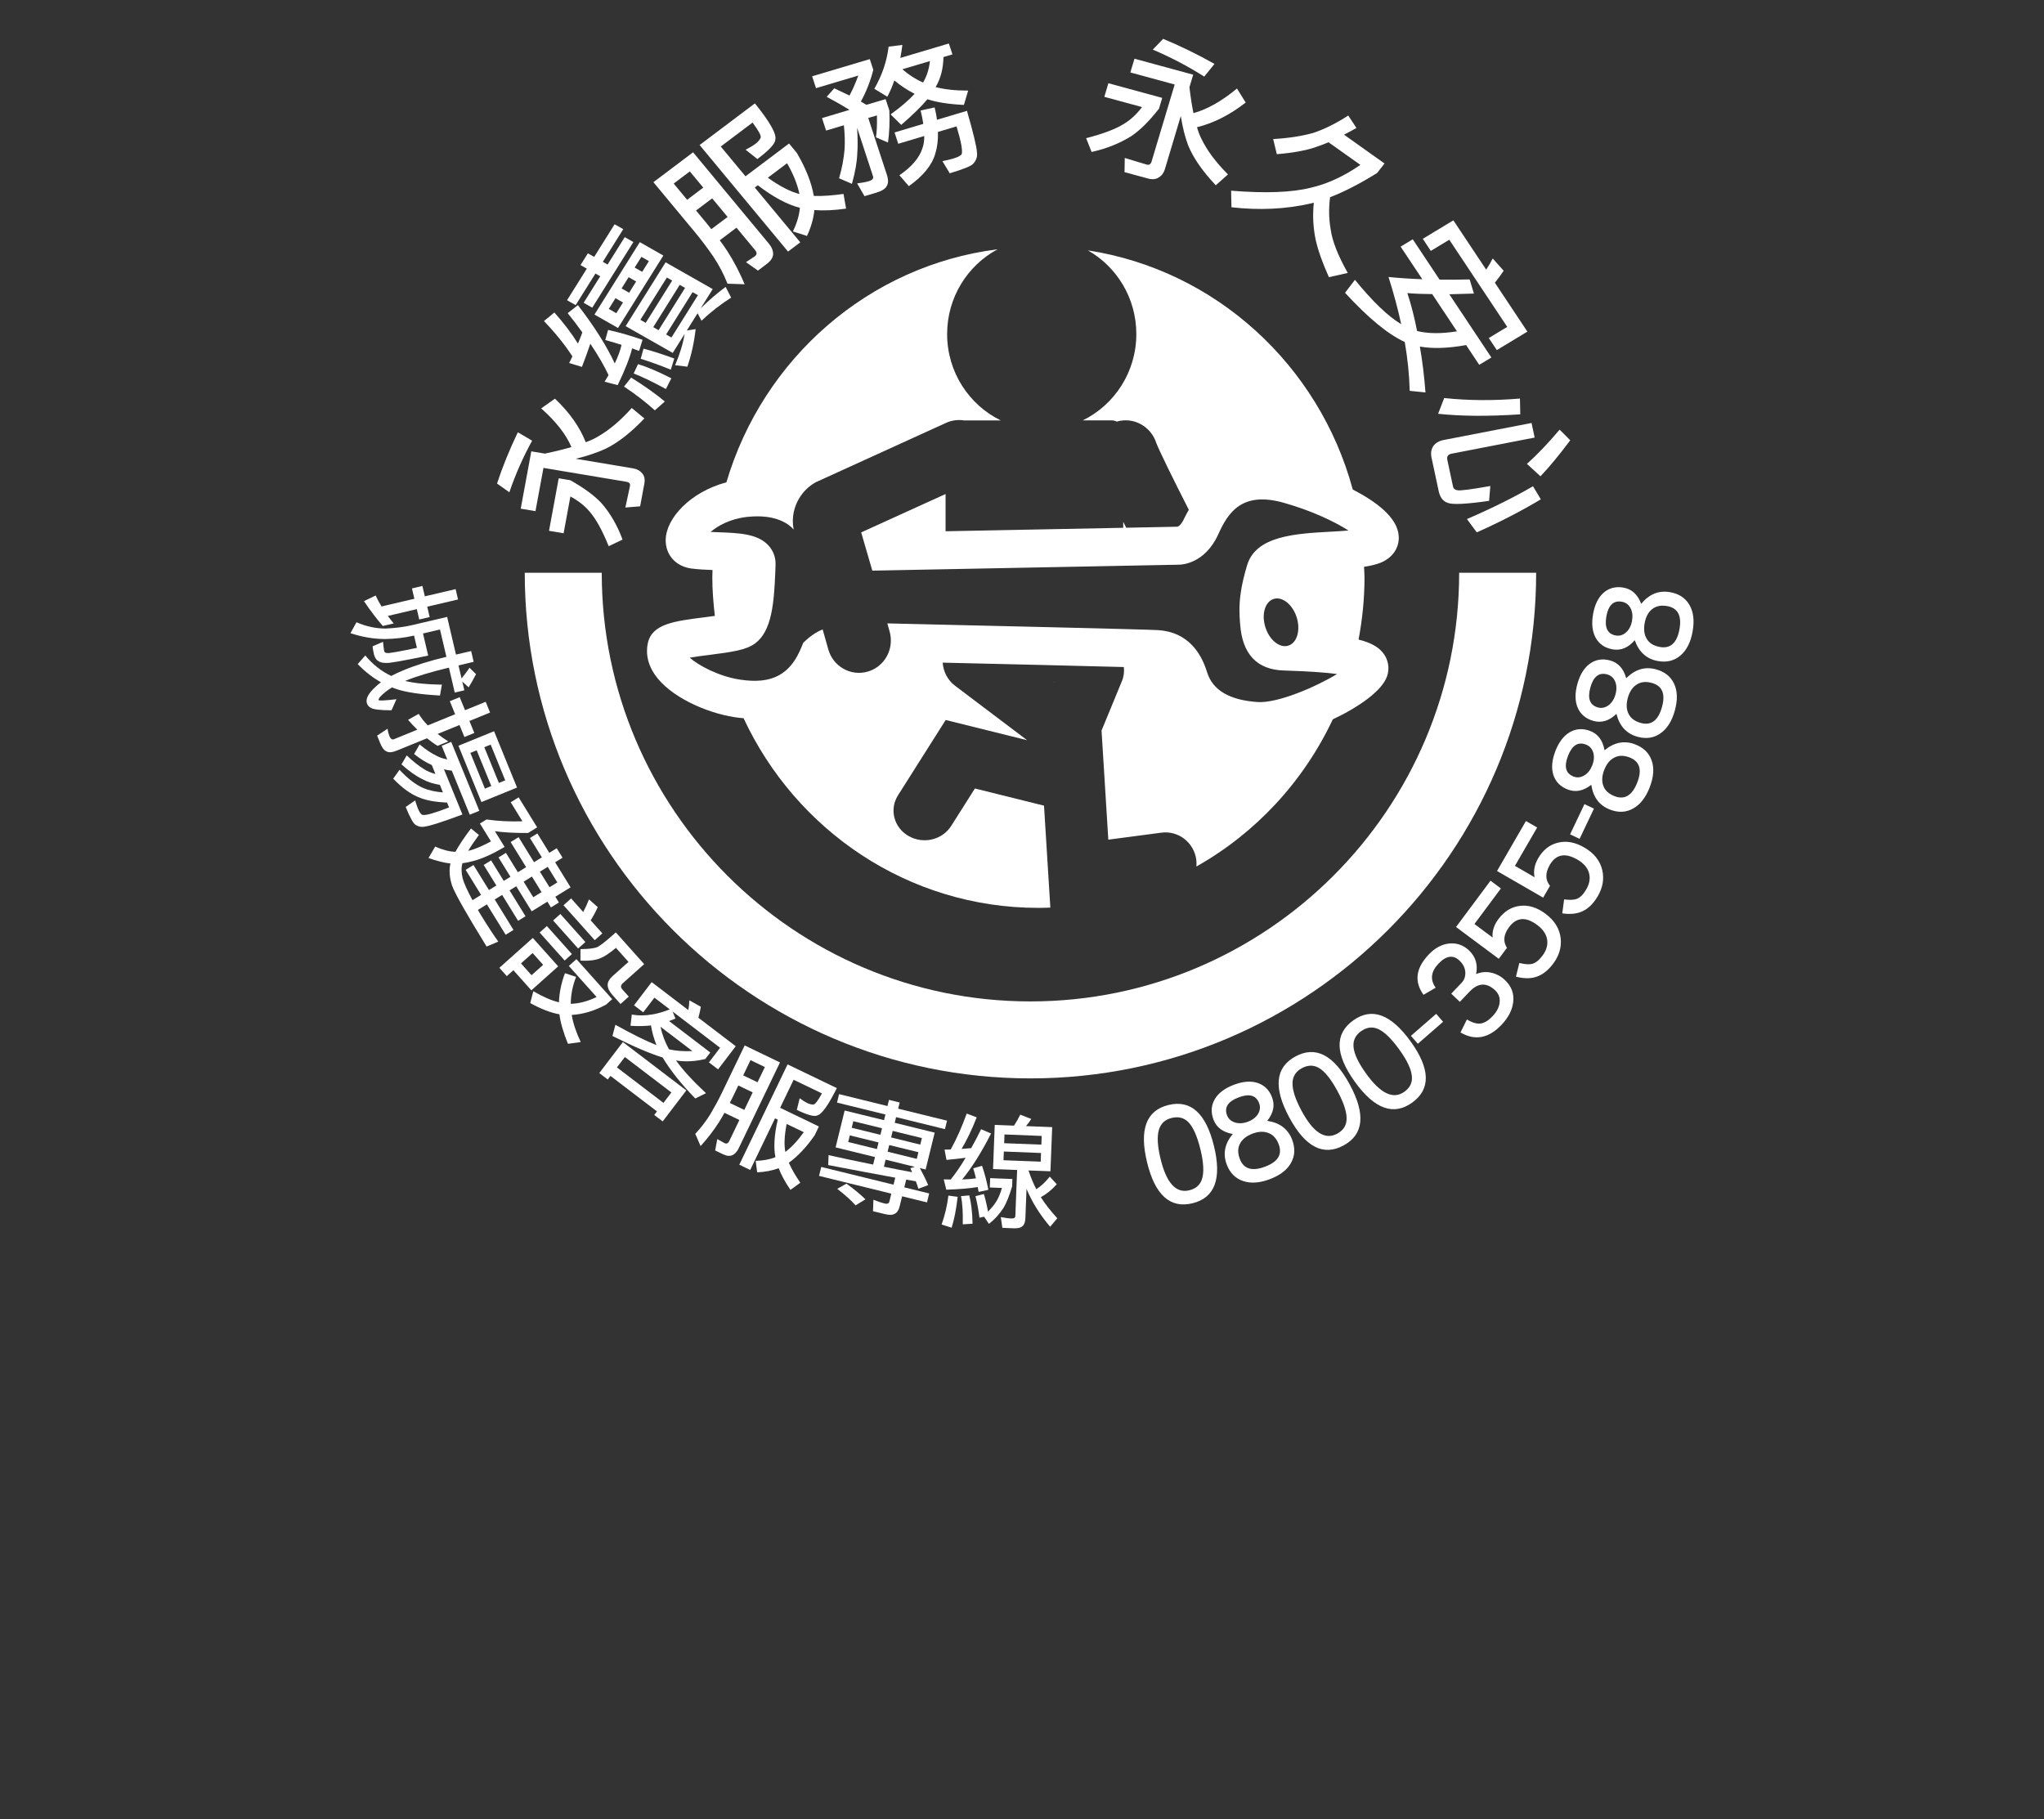
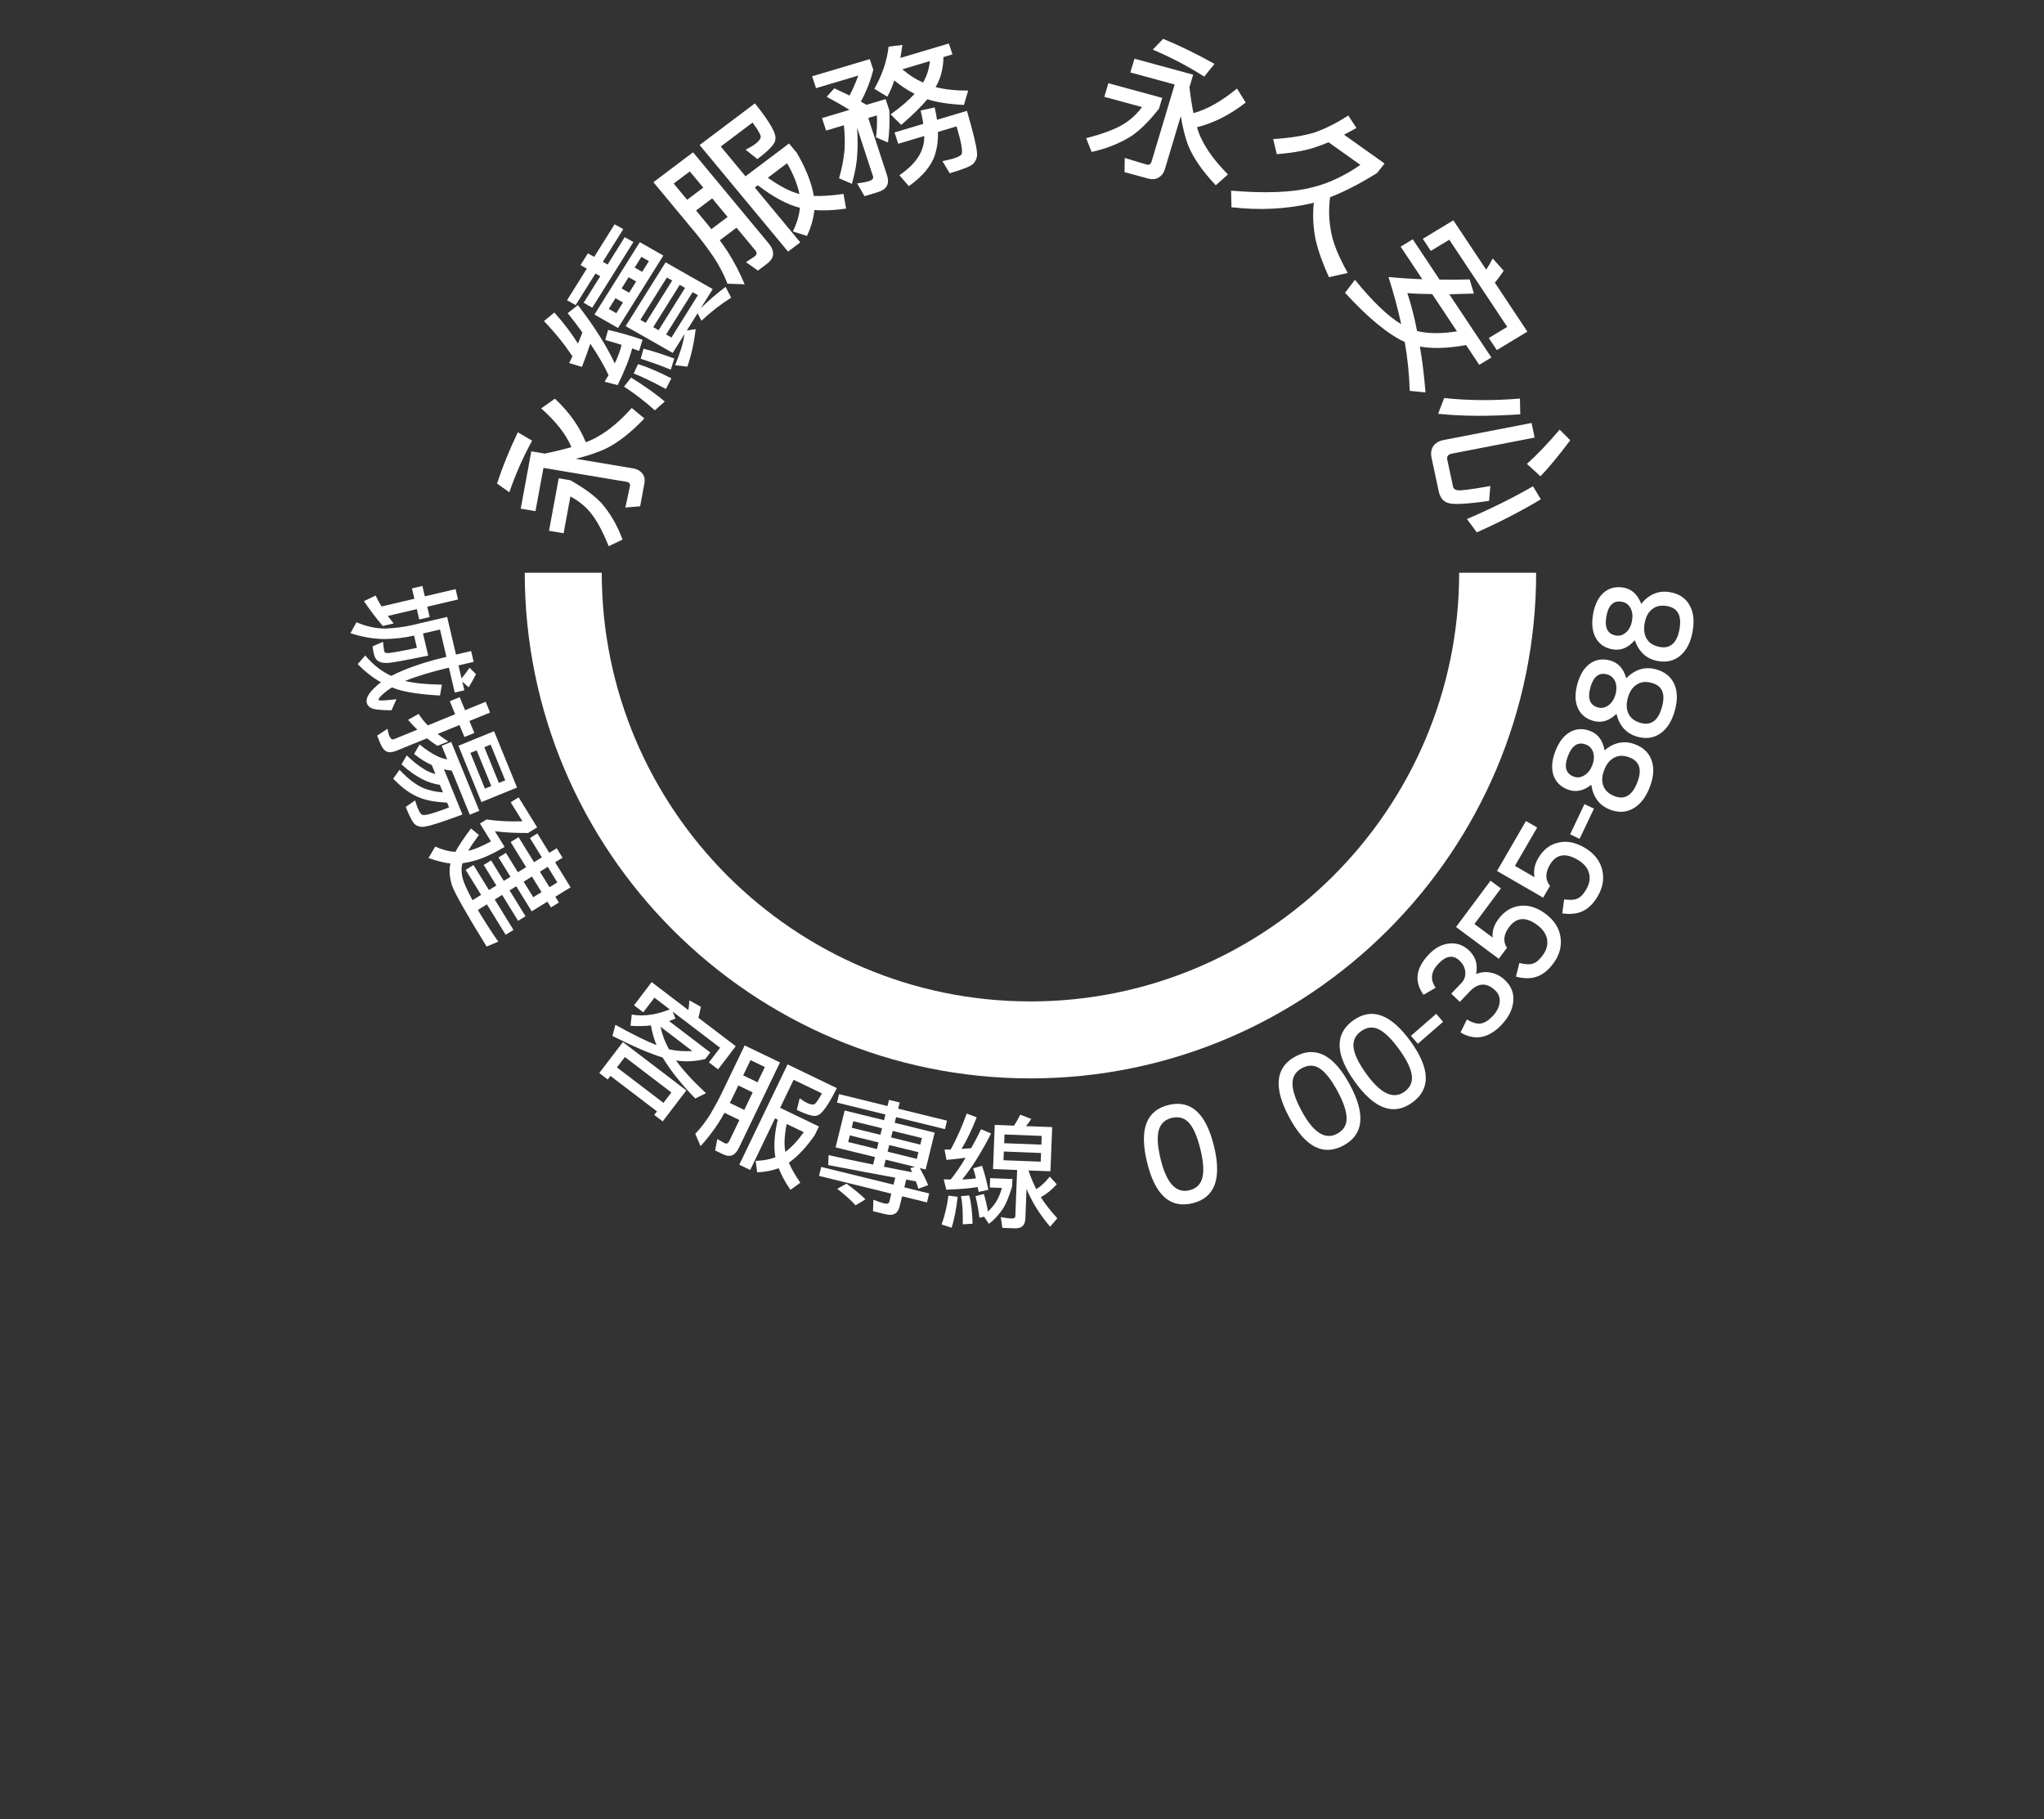
<svg xmlns="http://www.w3.org/2000/svg" version="1.1" id="圖層_1" x="0px" y="0px" width="200px" height="178px" viewBox="0 0 200 178" enable-background="new 0 0 200 178" xml:space="preserve">
  <rect x="0" y="0" width="200" height="178" fill="#333333" stroke="none" />
  <g>
    <path fill="#FFFFFF" d="M45.434,67.552l-0.938,0.219l-0.571-2.438c-1.769,0.422-3.197,0.854-4.287,1.3   c0.912,0.227,2.112,0.346,3.602,0.364l-0.189,1.063c-1.85-0.099-3.263-0.305-4.239-0.622c-0.161-0.056-0.312-0.109-0.452-0.172   c-0.233,0.14-0.44,0.278-0.614,0.422c-0.5,0.396-0.731,0.666-0.699,0.81c0.02,0.086,0.603,0.06,1.747-0.075l-0.486,1.083   c-1.084-0.002-1.757-0.081-2.017-0.234c-0.219-0.117-0.354-0.283-0.406-0.505c-0.099-0.422,0.182-0.936,0.84-1.537   c0.162-0.161,0.348-0.317,0.553-0.466c-0.807-0.45-1.565-1.042-2.279-1.779l0.742-0.842c0.74,0.887,1.588,1.553,2.544,2.001   c0.364-0.192,0.758-0.377,1.184-0.552c1.165-0.487,2.566-0.928,4.21-1.318l-0.628-2.676l-1.661,0.391l0.507,2.164   c-2.521,0.525-3.895,0.765-4.124,0.718c-0.333,0.002-0.58-0.055-0.74-0.175c-0.187-0.088-0.333-0.294-0.432-0.618   c-0.076-0.323-0.125-0.599-0.145-0.833l1.021-0.44c0.054,0.516,0.094,0.82,0.112,0.903c0.028,0.12,0.127,0.183,0.296,0.195   c0.143,0.039,1.113-0.13,2.91-0.508l-0.281-1.2c-0.895,0.209-1.856,0.323-2.886,0.339c-1.088-0.011-2.199-0.201-3.336-0.573   l0.588-1.069c0.945,0.408,1.89,0.613,2.833,0.616c0.958-0.042,1.823-0.154,2.6-0.333l3.439-0.807l0.864,3.687l1.483-0.347   l0.248,1.056l-1.483,0.353l0.297,1.271c0.242-0.289,0.501-0.636,0.783-1.042l0.633,0.623c-0.274,0.536-0.515,0.966-0.723,1.289   l-0.62-0.565L45.434,67.552z M41.33,57.34l0.238,1.015l3.013-0.707l0.236,1.014l-3.014,0.707l0.239,1.012l-1.021,0.24l-0.237-1.013   l-2.835,0.663c0.184,0.256,0.375,0.5,0.574,0.735l-1.069,0.25c-0.584-0.675-1.199-1.485-1.844-2.428l1.145-0.553   c0.168,0.367,0.362,0.723,0.576,1.071l3.216-0.753l-0.239-1.012L41.33,57.34z" />
    <path fill="#FFFFFF" d="M44.981,68.221l0.522,1.276l2.021-0.823l0.428,1.053l-2.019,0.825l0.481,1.175l-0.971,0.396l-0.48-1.176   L42.82,71.82c0.32,0.252,0.671,0.497,1.048,0.735l-1.06,0.432c-0.367-0.231-0.709-0.479-1.026-0.742l-2.989,1.219   c-0.407,0.167-0.725,0.19-0.957,0.075c-0.241-0.091-0.45-0.362-0.634-0.813l-0.301-0.74l1.015-0.674   c0.049,0.294,0.109,0.528,0.177,0.7c0.121,0.29,0.27,0.398,0.45,0.326l2.291-0.935c-0.317-0.308-0.62-0.628-0.907-0.965l1.04-0.58   c0.237,0.391,0.535,0.766,0.894,1.125l2.672-1.091l-0.52-1.276L44.981,68.221z M44.15,72.597l2.752,6.746l-0.935,0.382   l-1.761-4.313c-0.265-0.023-0.519-0.068-0.766-0.133l1.808,4.425c-1.921,0.714-3.122,1.104-3.604,1.169   c-0.358,0.086-0.688,0.035-0.985-0.161c-0.209-0.104-0.53-0.688-0.964-1.747l0.924-0.639c0.113,0.361,0.199,0.62,0.262,0.768   c0.157,0.39,0.312,0.604,0.461,0.649c0.299,0.07,1.166-0.174,2.597-0.731l-0.192-0.472c-1.134-0.053-2.025-0.212-2.669-0.479   c-0.849-0.314-1.717-0.938-2.604-1.865l0.62-0.867c0.802,0.867,1.587,1.467,2.353,1.798c0.519,0.216,1.149,0.354,1.894,0.416   l-0.302-0.739c-0.596-0.087-1.159-0.269-1.68-0.542c-0.669-0.328-1.362-0.817-2.074-1.466l0.512-0.876   c0.605,0.582,1.186,1.039,1.746,1.378c0.294,0.183,0.649,0.331,1.063,0.443l-0.356-0.876c-0.581-0.26-1.159-0.622-1.732-1.082   l0.538-0.938c0.577,0.487,1.143,0.865,1.7,1.135c0.28,0.146,0.615,0.259,1.005,0.335l-0.543-1.335L44.15,72.597z M48.344,71.555   l2.247,5.512l-3.484,1.421l-2.249-5.511L48.344,71.555z M47.45,77.173l0.622-0.255l-1.429-3.493l-0.618,0.252L47.45,77.173z    M47.389,73.119l1.425,3.496l0.622-0.253l-1.426-3.498L47.389,73.119z" />
    <path fill="#FFFFFF" d="M52.581,81.558l1.167,1.895l0.727-0.448l0.57,0.927l-0.726,0.448l1.511,2.451l-1.492,0.919l0.348,0.568   l-0.776,0.479l-0.349-0.565l-1.536,0.946l-1.512-2.451L49.86,87.13l1.562,2.531l-0.726,0.447l-1.563-2.534l-0.726,0.445L50.243,91   l-0.766,0.471l-1.835-2.974l-0.882,0.544c0.088,0.143,0.175,0.289,0.256,0.438c0.746,1.209,1.327,2.097,1.742,2.662l-1.146,0.484   c-1.965-3.188-3.094-5.179-3.383-5.975c-0.23-0.729-0.293-1.389-0.188-1.975c0.011-0.063,0.021-0.122,0.035-0.177   c-0.615-0.067-1.331-0.247-2.148-0.537l0.656-1.117c0.701,0.315,1.36,0.487,1.978,0.513c0.338-0.624,0.846-1.388,1.523-2.286   l0.776,0.633c-0.44,0.599-0.79,1.117-1.047,1.552c0.061-0.01,0.121-0.022,0.178-0.039c0.533-0.141,1.216-0.433,2.048-0.88   l-1.08-1.75l0.644-0.396c1.138,0.161,2.31,0.219,3.516,0.177l-1.149-1.862l0.777-0.481l1.811,2.938l-0.892,0.55   c-1.315,0.005-2.395-0.055-3.243-0.175l0.952,1.542c-1.179,0.69-2.188,1.144-3.023,1.364c-0.391,0.11-0.758,0.186-1.104,0.227   c-0.121,0.428-0.114,0.915,0.018,1.472c0.128,0.47,0.449,1.185,0.966,2.146l0.84-0.518l-1.51-2.45l0.767-0.474l1.513,2.45   l0.725-0.445l-1.239-2.011l0.726-0.447l1.237,2.007l0.655-0.4l-1.168-1.896l0.726-0.448l1.169,1.896l0.806-0.497L49.965,82.4   l0.777-0.478l1.512,2.449l0.767-0.472l-1.169-1.894L52.581,81.558z M52.048,85.778l-0.81,0.5l0.94,1.522l0.81-0.5L52.048,85.778z    M53.594,84.827l-0.768,0.472l0.941,1.522l0.767-0.471L53.594,84.827z" />
-     <path fill="#FFFFFF" d="M54.617,94.563l-2.625,2.347l-1.758-1.97l-0.644,0.579l-0.727-0.813l3.271-2.922L54.617,94.563z    M50.979,94.276l1.031,1.153l1.136-1.013l-1.032-1.154L50.979,94.276z M56.404,93.859l3.498,3.915l-0.6,0.535   c-1.125,0.607-2.246,0.943-3.36,1.008c0.127,0.795,0.422,1.678,0.88,2.652l-1.25,0.175c-0.456-1.12-0.733-2.082-0.834-2.889   c-0.849-0.148-1.8-0.514-2.856-1.1l0.303-1.161c0.918,0.541,1.753,0.906,2.504,1.088c0.04-0.966,0.237-1.917,0.592-2.85l1.087,0.36   c-0.345,0.891-0.519,1.774-0.519,2.638h0.018c0.822-0.03,1.656-0.252,2.508-0.667l-2.717-3.041L56.404,93.859z M53.511,90.62   l2.448,2.741l-0.708,0.633l-2.45-2.741L53.511,90.62z M54.829,89.438l2.45,2.746l-0.71,0.633l-2.449-2.742L54.829,89.438z    M58.488,88.768c-0.179,0.409-0.408,0.838-0.688,1.297l1.138,1.271l-0.746,0.667l-3.055-3.419l0.745-0.667l1.184,1.328   c0.22-0.414,0.408-0.826,0.564-1.234L58.488,88.768z M63.031,94.346l-2.088,1.867c-0.219,0.196-0.235,0.398-0.047,0.608   l0.629,0.704l-0.808,0.723l-0.791-0.884c-0.307-0.343-0.462-0.663-0.467-0.963c-0.013-0.295,0.158-0.597,0.51-0.911l1.528-1.363   l-1.226-1.372c-0.628,0.519-1.114,0.844-1.461,0.982c-0.45,0.216-1.121,0.307-2.013,0.27v-1.133c0.752,0,1.29-0.062,1.619-0.182   c0.29-0.127,0.902-0.609,1.841-1.451L63.031,94.346z" />
    <path fill="#FFFFFF" d="M67.156,106.704l-2.313,3.031l-0.827-0.63l0.265-0.35l-4.549-3.472l-0.267,0.35l-0.827-0.63l2.311-3.032   L67.156,106.704z M68.575,98.518c-0.055,0.337-0.135,0.693-0.24,1.074l3.657,2.786l-1.729,2.266l-0.895-0.682l1.092-1.433   l-4.646-3.542l0.281,0.686c-0.225,0.096-0.435,0.176-0.628,0.244l4.033,3.073l-0.488,0.639c-0.997,0.242-1.951,0.291-2.864,0.145   c0.65,0.915,1.626,1.982,2.931,3.201l-1.05,0.519c-1.369-1.411-2.432-2.75-3.194-4.014c-1.194-0.361-2.832-1.062-4.908-2.104   l0.288-1.096c1.652,0.922,2.993,1.586,4.021,1.992c-0.256-0.636-0.436-1.276-0.539-1.927c-0.603,0.072-1.271,0.083-2.003,0.034   l0.125-1.1c0.609,0.116,1.276,0.114,1.999-0.009c0.518-0.083,1.092-0.249,1.718-0.496l-1.502-1.146l-1.094,1.433l-0.903-0.688   l1.728-2.267l3.588,2.735c0.058-0.313,0.089-0.628,0.101-0.951L68.575,98.518z M60.365,104.451l4.552,3.472l0.775-1.019   l-4.55-3.468L60.365,104.451z M64.631,100.475c0.148,0.737,0.425,1.472,0.827,2.205c0.673,0.157,1.436,0.214,2.292,0.173   L64.631,100.475z" />
    <path fill="#FFFFFF" d="M73.379,102.551l2.942,1.413l-4.042,8.399c-0.163,0.339-0.368,0.563-0.619,0.678   c-0.253,0.111-0.56,0.081-0.924-0.094l-0.763-0.368l0.214-1.114l0.709,0.396c0.197,0.094,0.35,0.028,0.458-0.198l0.994-2.063   l-1.462-0.706c-0.166,0.311-0.344,0.614-0.536,0.919c-0.53,0.826-1.131,1.604-1.798,2.339l-0.522-1.198   c0.545-0.575,1.037-1.219,1.476-1.925c0.439-0.744,0.818-1.442,1.13-2.094l2.229-4.633L73.379,102.551z M71.408,107.928   l1.419,0.684l0.821-1.715l-1.405-0.677l-0.581,1.208C71.578,107.603,71.494,107.772,71.408,107.928 M80.424,106.996l-2.77-1.334   l-1.321,2.743l3.795,1.828l-0.412,0.856c-0.8,1.156-1.643,2.053-2.531,2.691c0.259,0.593,0.636,1.247,1.124,1.958l-0.966,0.697   c-0.516-0.753-0.899-1.457-1.154-2.122c-0.625,0.24-1.327,0.373-2.103,0.406l-0.144-1.123c0.731-0.018,1.377-0.137,1.93-0.356   c-0.19-0.964-0.113-2.19,0.226-3.675l-0.263-0.127l-2.429,5.05l-1.068-0.516l4.725-9.814l4.82,2.321   c-0.849,1.7-1.493,2.594-1.937,2.68c-0.287,0.131-0.945-0.053-1.979-0.547l0.28-1.139c0.284,0.208,0.528,0.362,0.73,0.461   c0.247,0.118,0.462,0.167,0.642,0.146C79.777,108.05,80.047,107.688,80.424,106.996 M72.719,105.232l1.403,0.675l0.719-1.49   l-1.405-0.677L72.719,105.232z M76.971,109.985c-0.223,1.146-0.263,2.061-0.125,2.74l0.022-0.018   c0.608-0.467,1.202-1.103,1.78-1.917L76.971,109.985z" />
    <path fill="#FFFFFF" d="M82.102,107.068l4.737,1.165l0.147-0.604l1.047,0.258l-0.151,0.602l4.782,1.175l-0.202,0.828l-4.781-1.174   l-0.137,0.554l3.913,0.963l-0.887,3.61l-0.563-0.141c0.349,0.646,0.62,1.201,0.811,1.667l-0.958,0.354   c-0.068-0.235-0.149-0.474-0.245-0.725c-0.32-0.054-0.633-0.108-0.944-0.168l-0.187,0.757l2.433,0.597l-0.213,0.875l-2.435-0.596   l-0.237,0.968c-0.093,0.386-0.255,0.633-0.479,0.737c-0.207,0.133-0.534,0.146-0.981,0.034l-1.151-0.281l0.039-1.12   c0.429,0.172,0.791,0.291,1.081,0.364c0.274,0.067,0.434,0.008,0.481-0.182l0.19-0.781l-7.071-1.737l0.214-0.876l7.074,1.735   l0.169-0.683c-1.979-0.362-4.167-0.773-6.561-1.236l0.037-0.97c1.48,0.329,2.935,0.638,4.36,0.923l0.181-0.735l-3.854-0.948   l0.886-3.606l3.853,0.944l0.138-0.555l-4.737-1.164L82.102,107.068z M82.828,115.827c0.747,0.542,1.364,1.055,1.854,1.534   l-0.968,0.592c-0.394-0.456-0.994-0.998-1.793-1.62L82.828,115.827z M85.803,112.444l0.159-0.651l-2.808-0.689l-0.16,0.648   L85.803,112.444z M83.338,110.358l2.808,0.69l0.157-0.642l-2.809-0.689L83.338,110.358z M86.656,113.481l-0.168,0.688   c0.933,0.192,1.852,0.374,2.758,0.539c-0.057-0.141-0.112-0.271-0.166-0.394l0.433-0.131L86.656,113.481z M89.705,113.403   l0.159-0.654l-2.854-0.698l-0.16,0.648L89.705,113.403z M87.348,110.665l-0.156,0.639l2.854,0.703l0.159-0.641L87.348,110.665z" />
    <path fill="#FFFFFF" d="M92.8,116.997l0.904,0.12c-0.137,1.206-0.332,2.216-0.59,3.022l-0.98-0.316   C92.45,118.942,92.673,118,92.8,116.997 M94.59,108.97l0.978,0.368c-0.457,1.169-0.949,2.198-1.477,3.088   c0.324-0.018,0.637-0.044,0.937-0.073c0.32-0.564,0.644-1.182,0.968-1.852l0.977,0.417c-0.937,1.847-1.878,3.347-2.827,4.498   c0.526-0.014,0.974-0.049,1.35-0.107c-0.085-0.343-0.173-0.674-0.267-0.986l0.858-0.245c0.24,0.683,0.447,1.466,0.623,2.352   l-0.952,0.206c-0.029-0.161-0.057-0.32-0.092-0.476c-0.771,0.129-1.796,0.218-3.074,0.257l-0.251-1.01   c0.243,0.01,0.47,0.015,0.68,0.015c0.481-0.591,0.97-1.303,1.462-2.127c-0.568,0.075-1.191,0.145-1.871,0.208l-0.193-1.008   c0.208,0,0.412-0.003,0.606-0.011C93.606,111.432,94.126,110.262,94.59,108.97 M94.838,116.979   c0.187,0.689,0.298,1.612,0.325,2.769l-0.959,0.06c0.021-1.188-0.033-2.106-0.172-2.76L94.838,116.979z M96.269,116.841   c0.157,0.516,0.292,1.091,0.403,1.722c0.381-0.376,0.664-0.729,0.854-1.063c0.199-0.336,0.367-0.751,0.509-1.251l-1.185-0.047   l0.035-0.914l2.176,0.086l-0.027,0.72c-0.269,0.908-0.547,1.599-0.83,2.078c-0.405,0.633-0.886,1.164-1.443,1.588l-0.469-0.7   l-0.453,0.104c-0.093-0.737-0.223-1.44-0.39-2.112L96.269,116.841z M99.83,109.077l1.074,0.419   c-0.156,0.256-0.327,0.489-0.514,0.701l2.564,0.099l-0.171,4.32l-2.149-0.08c0.217,0.647,0.471,1.26,0.764,1.833   c0.453-0.283,0.894-0.695,1.318-1.229l0.685,0.745c-0.48,0.543-1,0.963-1.561,1.268c0.402,0.633,0.941,1.323,1.614,2.063   l-0.699,0.828c-0.794-0.935-1.428-1.876-1.899-2.817c-0.15-0.285-0.288-0.581-0.413-0.896l-0.111,2.862   c-0.016,0.38-0.106,0.641-0.273,0.781c-0.16,0.164-0.441,0.237-0.844,0.222l-1.137-0.045l-0.152-1.052   c0.416,0.078,0.762,0.128,1.035,0.135c0.25,0.011,0.378-0.063,0.386-0.227l0.176-4.518l-2.358-0.092l0.168-4.32l1.886,0.073   C99.44,109.817,99.644,109.46,99.83,109.077 M101.83,113.676l0.032-0.848l-3.639-0.145l-0.033,0.853L101.83,113.676z    M98.256,111.869l3.639,0.141l0.033-0.852l-3.641-0.145L98.256,111.869z" />
    <path fill="#FFFFFF" d="M118.784,112.15c0.781,3.198,0.082,5.063-2.101,5.597c-2.183,0.531-3.664-0.8-4.443-3.996   c-0.785-3.216-0.087-5.089,2.095-5.622C116.516,107.597,118,108.939,118.784,112.15 M117.46,112.476   c-0.324-1.325-0.729-2.224-1.211-2.695c-0.427-0.412-0.96-0.539-1.604-0.383c-0.646,0.158-1.061,0.542-1.245,1.148   c-0.201,0.656-0.146,1.614,0.164,2.88c0.574,2.353,1.509,3.368,2.809,3.05c0.629-0.153,1.037-0.505,1.225-1.06   C117.824,114.763,117.779,113.781,117.46,112.476" />
-     <path fill="#FFFFFF" d="M126.429,111.52c0.313,0.823,0.283,1.573-0.095,2.253c-0.372,0.69-1.061,1.224-2.065,1.609   c-1.004,0.384-1.883,0.445-2.637,0.188c-0.748-0.249-1.283-0.788-1.596-1.608c-0.399-1.045-0.203-2.043,0.584-2.994   c-0.962-0.168-1.591-0.637-1.882-1.4c-0.278-0.732-0.232-1.406,0.137-2.029c0.354-0.588,0.971-1.049,1.844-1.382   c0.873-0.334,1.639-0.399,2.294-0.198c0.692,0.217,1.177,0.692,1.455,1.425c0.295,0.763,0.137,1.529-0.469,2.297   C125.221,109.864,126.03,110.475,126.429,111.52 M123.2,107.949c-0.295-0.773-0.965-0.959-2.011-0.561   c-1.044,0.399-1.419,0.985-1.124,1.759c0.133,0.344,0.395,0.575,0.788,0.7c0.391,0.114,0.809,0.086,1.258-0.083   c0.456-0.174,0.788-0.436,0.995-0.776C123.303,108.649,123.335,108.303,123.2,107.949 M125.114,111.965   c-0.218-0.565-0.555-0.933-1.01-1.096c-0.452-0.178-0.974-0.154-1.571,0.072c-0.587,0.227-0.991,0.556-1.209,0.987   c-0.222,0.424-0.224,0.92-0.009,1.487c0.377,0.986,1.211,1.234,2.5,0.739C125.056,113.684,125.49,112.952,125.114,111.965" />
    <path fill="#FFFFFF" d="M132.083,106.151c1.558,2.896,1.348,4.879-0.63,5.944c-1.979,1.063-3.745,0.146-5.303-2.754   c-1.567-2.913-1.362-4.903,0.616-5.966C128.744,102.313,130.516,103.237,132.083,106.151 M130.883,106.795   c-0.646-1.2-1.264-1.969-1.85-2.303c-0.513-0.29-1.062-0.28-1.646,0.034c-0.585,0.315-0.892,0.79-0.917,1.423   c-0.028,0.685,0.265,1.599,0.882,2.747c1.144,2.131,2.306,2.881,3.484,2.245c0.567-0.305,0.876-0.75,0.92-1.334   C131.81,108.921,131.522,107.982,130.883,106.795" />
    <path fill="#FFFFFF" d="M138.035,101.922c1.92,2.673,1.967,4.662,0.143,5.975c-1.823,1.311-3.695,0.629-5.615-2.045   c-1.929-2.687-1.982-4.683-0.159-5.995C134.227,98.548,136.104,99.237,138.035,101.922 M136.926,102.717   c-0.795-1.104-1.505-1.787-2.13-2.044c-0.547-0.222-1.092-0.145-1.632,0.245c-0.537,0.388-0.78,0.897-0.726,1.528   c0.06,0.685,0.471,1.552,1.23,2.609c1.412,1.966,2.661,2.56,3.747,1.779c0.524-0.375,0.772-0.857,0.74-1.44   C138.121,104.702,137.713,103.809,136.926,102.717" />
    <rect x="137.98" y="100.186" transform="matrix(0.754 -0.657 0.657 0.754 -31.803 116.475)" fill="#FFFFFF" width="3.275" height="1.03" />
    <path fill="#FFFFFF" d="M147.269,95.919c0.629,0.603,0.895,1.318,0.793,2.149c-0.091,0.771-0.473,1.513-1.146,2.221   c-1.26,1.323-2.597,1.571-4.01,0.743l0.626-1.27c0.535,0.318,0.989,0.449,1.36,0.392c0.37-0.058,0.751-0.292,1.145-0.704   c0.415-0.435,0.646-0.886,0.696-1.343c0.056-0.466-0.086-0.859-0.423-1.183c-0.84-0.802-1.677-0.763-2.509,0.106l-0.959,1.008   l-0.841-0.802l1.013-1.063c0.266-0.278,0.387-0.628,0.362-1.05c-0.029-0.414-0.221-0.79-0.57-1.123   c-0.618-0.588-1.304-0.489-2.058,0.303c-0.74,0.779-0.832,1.563-0.271,2.352l-1.189,0.693c-0.931-1.298-0.758-2.61,0.515-3.949   c0.614-0.643,1.284-1.002,2.008-1.072c0.736-0.071,1.382,0.158,1.936,0.685c0.643,0.614,0.871,1.38,0.687,2.305   c0.485-0.203,0.977-0.245,1.474-0.133C146.414,95.292,146.869,95.537,147.269,95.919" />
    <path fill="#FFFFFF" d="M151.219,89.414c0.889,0.661,1.386,1.468,1.491,2.416c0.09,0.864-0.15,1.683-0.725,2.454   c-0.506,0.68-1.066,1.116-1.684,1.313c-0.562,0.18-1.22,0.172-1.97-0.029l0.335-1.336c0.549,0.136,0.967,0.161,1.255,0.086   c0.338-0.089,0.677-0.356,1.015-0.815c0.351-0.469,0.504-0.95,0.463-1.435c-0.05-0.581-0.381-1.102-0.997-1.56   c-1.107-0.824-2.021-0.753-2.74,0.213c-0.543,0.729-0.613,1.406-0.211,2.032l-0.799,1.072l-4.183-3.112l3.374-4.532l1.016,0.759   l-2.589,3.479l1.778,1.323c-0.057-0.617,0.132-1.219,0.564-1.799c0.569-0.766,1.269-1.196,2.1-1.298   C149.549,88.538,150.385,88.793,151.219,89.414" />
    <path fill="#FFFFFF" d="M155.022,82.934c0.959,0.557,1.545,1.297,1.76,2.229c0.189,0.847,0.046,1.688-0.437,2.52   c-0.424,0.734-0.931,1.231-1.521,1.497c-0.537,0.245-1.192,0.311-1.96,0.198l0.181-1.365c0.557,0.071,0.975,0.053,1.254-0.06   c0.326-0.125,0.631-0.435,0.915-0.927c0.293-0.506,0.393-1,0.293-1.479c-0.115-0.573-0.504-1.05-1.168-1.433   c-1.194-0.69-2.095-0.516-2.699,0.526c-0.454,0.789-0.446,1.469,0.023,2.045l-0.669,1.155l-4.513-2.608l2.828-4.889l1.098,0.633   l-2.175,3.755l1.921,1.109c-0.125-0.606-0.009-1.225,0.354-1.854c0.479-0.824,1.122-1.331,1.938-1.526   C153.265,82.256,154.123,82.413,155.022,82.934" />
    <rect x="153.198" y="79.844" transform="matrix(0.429 -0.903 0.903 0.429 15.809 185.731)" fill="#FFFFFF" width="3.275" height="1.029" />
    <path fill="#FFFFFF" d="M159.993,72.839c0.821,0.315,1.359,0.842,1.617,1.576c0.262,0.736,0.201,1.606-0.184,2.611   c-0.386,1.003-0.926,1.701-1.62,2.086c-0.688,0.394-1.443,0.431-2.265,0.114c-1.043-0.397-1.656-1.21-1.838-2.429   c-0.768,0.602-1.536,0.757-2.299,0.463c-0.731-0.281-1.204-0.766-1.42-1.455c-0.199-0.659-0.132-1.425,0.202-2.297   c0.335-0.873,0.798-1.488,1.386-1.843c0.621-0.369,1.3-0.413,2.029-0.133c0.766,0.296,1.229,0.923,1.398,1.886   C157.953,72.633,158.952,72.439,159.993,72.839 M155.178,72.859c-0.772-0.297-1.358,0.078-1.76,1.123   c-0.4,1.044-0.214,1.713,0.559,2.011c0.346,0.133,0.695,0.094,1.049-0.12c0.346-0.211,0.604-0.542,0.776-0.992   c0.176-0.456,0.205-0.876,0.087-1.256C155.77,73.25,155.531,72.995,155.178,72.859 M159.446,74.12   c-0.566-0.219-1.063-0.213-1.491,0.016c-0.432,0.219-0.763,0.622-0.991,1.221c-0.227,0.587-0.249,1.107-0.075,1.558   c0.167,0.448,0.534,0.779,1.101,0.998c0.986,0.378,1.727-0.078,2.223-1.367C160.687,75.305,160.432,74.497,159.446,74.12" />
    <path fill="#FFFFFF" d="M162.04,65.5c0.851,0.233,1.439,0.703,1.766,1.408c0.334,0.709,0.358,1.581,0.074,2.618   c-0.284,1.035-0.754,1.78-1.407,2.237c-0.646,0.455-1.392,0.567-2.24,0.335c-1.08-0.296-1.769-1.041-2.068-2.242   c-0.706,0.681-1.452,0.909-2.242,0.693c-0.756-0.209-1.274-0.646-1.557-1.311c-0.265-0.636-0.272-1.403-0.025-2.305   c0.25-0.904,0.647-1.558,1.197-1.97c0.584-0.427,1.253-0.538,2.008-0.333c0.79,0.219,1.315,0.798,1.576,1.74   C159.991,65.497,160.964,65.205,162.04,65.5 M157.253,65.994c-0.797-0.219-1.344,0.211-1.642,1.289   c-0.295,1.078-0.046,1.729,0.754,1.948c0.356,0.097,0.699,0.021,1.031-0.222c0.324-0.247,0.55-0.602,0.676-1.064   c0.13-0.475,0.117-0.894-0.037-1.261C157.88,66.325,157.618,66.093,157.253,65.994 M161.624,66.828   c-0.586-0.162-1.079-0.107-1.482,0.164c-0.408,0.257-0.696,0.695-0.867,1.31c-0.165,0.606-0.14,1.128,0.08,1.558   c0.211,0.429,0.608,0.725,1.193,0.886c1.02,0.278,1.711-0.245,2.076-1.578C162.977,67.888,162.643,67.106,161.624,66.828" />
    <path fill="#FFFFFF" d="M163.417,57.949c0.866,0.154,1.494,0.566,1.885,1.239c0.399,0.674,0.505,1.54,0.316,2.599   c-0.187,1.058-0.585,1.844-1.194,2.36c-0.601,0.515-1.335,0.694-2.199,0.54c-1.103-0.195-1.856-0.874-2.269-2.037   c-0.639,0.736-1.361,1.036-2.167,0.893c-0.771-0.138-1.328-0.523-1.671-1.161c-0.321-0.607-0.4-1.371-0.239-2.293   c0.164-0.919,0.5-1.609,1.012-2.071c0.541-0.479,1.196-0.652,1.967-0.516c0.806,0.145,1.384,0.671,1.73,1.584   C161.374,58.133,162.318,57.754,163.417,57.949 M158.694,58.883c-0.813-0.144-1.319,0.335-1.516,1.435   c-0.193,1.104,0.115,1.727,0.931,1.87c0.364,0.065,0.7-0.041,1.006-0.314c0.3-0.273,0.491-0.649,0.574-1.123   c0.086-0.481,0.036-0.899-0.15-1.251C159.347,59.154,159.067,58.948,158.694,58.883 M163.123,59.309   c-0.598-0.106-1.084-0.007-1.462,0.3c-0.382,0.296-0.63,0.759-0.74,1.386c-0.109,0.62-0.035,1.133,0.223,1.545   c0.25,0.406,0.675,0.663,1.27,0.771c1.04,0.185,1.683-0.406,1.922-1.764C164.567,60.238,164.162,59.493,163.123,59.309" />
    <path fill="#FFFFFF" d="M142.775,56.046c0,23.13-18.819,41.949-41.95,41.949c-23.131,0-41.946-18.819-41.946-41.949h-7.534   c0,27.283,22.196,49.481,49.48,49.481c27.284,0,49.483-22.198,49.483-49.481H142.775z" />
    <path fill="#FFFFFF" d="M48.634,47.318c0.531-1.624,1.208-3.293,2.034-5.018l1.4,0.823c-0.871,1.574-1.614,3.256-2.23,5.048   L48.634,47.318z M50.952,49.776l1.034-5.608l1.323,0.22c1.011-0.212,1.88-0.427,2.606-0.638c-0.532-1.244-1.518-2.508-2.962-3.786   l1.346-0.951c1.423,1.345,2.425,2.765,3.016,4.264c0.464-0.174,0.847-0.351,1.145-0.531c1.119-0.629,2.238-1.571,3.355-2.821   l1.237,1.021c-1.336,1.407-2.614,2.4-3.828,2.982c-0.787,0.362-1.75,0.685-2.888,0.967l5.626,0.94   c0.367,0.063,0.667,0.228,0.89,0.499c0.205,0.256,0.271,0.582,0.198,0.983l-0.413,2.228l-1.446,0.119l0.453-2.114   c0.042-0.224-0.083-0.36-0.368-0.407l-8.099-1.357l-0.782,4.233L50.952,49.776z M53.72,51.942l0.948-5.139l1.136,0.192   c1.369,0.771,2.391,1.526,3.068,2.263c0.87,1.011,1.549,2.194,2.042,3.545l-1.357,0.646c-0.622-1.552-1.252-2.69-1.888-3.412   c-0.47-0.551-1.087-1.037-1.857-1.457l-0.664,3.604L53.72,51.942z" />
    <path fill="#FFFFFF" d="M53.226,31.419l1.017-0.84c0.931,1.047,1.701,2.062,2.308,3.042c0.159-0.372,0.303-0.734,0.43-1.09   c-0.438-0.616-0.915-1.249-1.434-1.888l1-0.784c1.616,2.101,2.818,4,3.604,5.706c0.323-0.671,0.547-1.276,0.667-1.819   c-0.557-0.178-1.086-0.335-1.595-0.473l0.275-0.988c1.013,0.219,2.139,0.541,3.374,0.965l-0.337,1.09   c-0.235-0.089-0.463-0.171-0.682-0.25c-0.236,0.939-0.705,2.139-1.415,3.595l-1.282-0.33c0.139-0.222,0.27-0.439,0.389-0.646   c-0.425-0.911-1.017-1.935-1.783-3.073c-0.237,0.708-0.511,1.46-0.821,2.269l-1.251-0.383c0.117-0.223,0.223-0.44,0.316-0.652   C55.254,33.713,54.325,32.564,53.226,31.419 M55.484,29.378l1.935-3.089l-0.616-0.35l0.72-1.149l0.616,0.348l1.999-3.191   l0.845,0.479l-1.999,3.194l0.466,0.268l1.679-2.683l0.846,0.48l-4.025,6.423l-0.842-0.48l1.624-2.593l-0.469-0.268l-1.937,3.092   L55.484,29.378z M58.166,30.782l4.437-7.087l2.303,1.313l-4.435,7.086L58.166,30.782z M60.96,29.6l-0.738-0.419l-0.655,1.048   l0.737,0.417L60.96,29.6z M62.246,27.545l-0.737-0.419l-0.687,1.099l0.738,0.417L62.246,27.545z M61.058,37.83l0.698-0.883   c1.347,0.847,2.446,1.626,3.294,2.343l-0.977,0.863C63.176,39.341,62.17,38.566,61.058,37.83 M61.218,31.914l3.91-6.244l4.61,2.619   l-1.176,1.878c0.813-0.795,1.627-1.492,2.439-2.093l0.541,1.052c-1.046,0.664-2.013,1.415-2.905,2.26l-0.378-0.734l-1.055,1.688   l0.863-0.133c-0.146,1.301-0.417,2.525-0.811,3.675l-1.201-0.144c0.468-1.097,0.78-2.115,0.931-3.054l-1.159,1.85L61.218,31.914z    M62.432,35.632c0.859,0.258,1.943,0.719,3.258,1.387l-0.532,1.048c-1.318-0.714-2.371-1.22-3.155-1.518L62.432,35.632z    M63.493,25.553l-0.734-0.419l-0.658,1.048l0.736,0.418L63.493,25.553z M63.182,31.591l2.59-4.137l-0.521-0.296l-2.592,4.138   L63.182,31.591z M62.966,34.118c0.905,0.239,1.906,0.559,3.009,0.966l-0.338,1.091c-0.993-0.405-1.977-0.759-2.945-1.068   L62.966,34.118z M64.441,32.309l2.591-4.136l-0.522-0.3l-2.59,4.138L64.441,32.309z M68.291,28.887l-0.523-0.298l-2.59,4.14   l0.522,0.298L68.291,28.887z" />
    <path fill="#FFFFFF" d="M64.512,17.394l3.304-2.491l7.402,8.923c0.297,0.356,0.44,0.705,0.43,1.043   c-0.013,0.336-0.222,0.659-0.632,0.967l-0.854,0.644l-1.168-0.828l0.86-0.57c0.22-0.167,0.231-0.37,0.028-0.612l-1.817-2.19   l-1.64,1.236c0.261,0.347,0.513,0.704,0.757,1.079c0.652,1.024,1.212,2.101,1.681,3.224l-1.681-0.06   c-0.354-0.907-0.816-1.79-1.385-2.653c-0.61-0.88-1.202-1.666-1.775-2.355l-4.087-4.923L64.512,17.394z M67.235,19.55l1.579-1.191   l-1.318-1.585l-1.576,1.189L67.235,19.55z M69.602,22.426l1.593-1.197l-1.511-1.818l-1.579,1.188l1.065,1.282   C69.324,22.07,69.469,22.253,69.602,22.426 M73.636,11.994l-3.11,2.343l2.419,2.915l4.26-3.209l0.757,0.911   c0.88,1.495,1.438,2.9,1.669,4.219c0.833,0.029,1.8-0.038,2.903-0.197l0.254,1.438c-1.161,0.167-2.195,0.213-3.103,0.138   c-0.08,0.819-0.319,1.663-0.723,2.537l-1.379-0.442c0.395-0.814,0.623-1.588,0.683-2.313c-1.222-0.306-2.594-1.042-4.117-2.206   l-0.295,0.223l4.452,5.363l-1.199,0.905l-8.652-10.428l5.41-4.075c1.484,1.837,2.148,3.024,1.995,3.558   c-0.009,0.385-0.593,1.017-1.752,1.889l-1.156-0.913c0.403-0.202,0.72-0.391,0.946-0.562c0.278-0.208,0.456-0.417,0.534-0.627   C74.489,13.267,74.219,12.778,73.636,11.994 M75.13,17.391c1.198,0.853,2.229,1.382,3.093,1.592l-0.009-0.032   c-0.191-0.917-0.589-1.912-1.201-2.979L75.13,17.391z" />
    <path fill="#FFFFFF" d="M79.465,7.467l5.641-1.682l0.344,1.047c-0.281,1.104-0.687,2.14-1.217,3.106   c0.2,0.118,0.384,0.223,0.544,0.32l1.878-0.558l0.363,1.105c0.048,1.151,0.006,2.197-0.132,3.141l-1.177-0.506   c0.083-0.472,0.116-1.19,0.095-2.146l-0.849,0.25l1.816,5.54c0.162,0.49,0.16,0.864-0.008,1.121   c-0.129,0.27-0.468,0.481-1.014,0.645l-1.16,0.347l-0.721-1.25c0.472-0.059,0.851-0.131,1.139-0.216   c0.348-0.104,0.485-0.264,0.415-0.48l-1.555-4.74c0.063,1.09,0.066,1.921,0.014,2.485c-0.019,0.807-0.193,1.805-0.522,2.994   L82.1,17.445c0.287-0.987,0.465-1.934,0.54-2.84c0.043-0.696,0.02-1.48-0.067-2.348l-1.743,0.52l-0.398-1.221l2.691-0.805   c-0.655-0.406-1.4-0.833-2.234-1.279l0.743-0.83c0.54,0.253,1.039,0.488,1.489,0.708c0.279-0.51,0.568-1.161,0.864-1.956   l-4.14,1.233L79.465,7.467z M86.946,4.565l1.349-0.169c-0.056,0.456-0.125,0.877-0.201,1.275l4.75-1.415l0.35,1.064l-0.877,0.263   c-0.026,1.119-0.269,2.072-0.727,2.866c-0.013,0.033-0.026,0.059-0.042,0.073c0.893,0.234,1.956,0.346,3.184,0.343l-0.417,1.402   c-1.465-0.07-2.657-0.257-3.569-0.556c-0.605,0.72-1.458,1.556-2.563,2.511l-1.041-1.031c0.981-0.698,1.765-1.37,2.348-2.01   c-0.707-0.36-1.367-0.797-1.983-1.311c-0.203,0.603-0.435,1.133-0.685,1.594l-1.27-0.776C86.322,7.339,86.785,5.964,86.946,4.565    M87.528,12.962l2.813-0.84c-0.062-0.42-0.147-0.854-0.263-1.307l1.373-0.302c0.106,0.425,0.183,0.829,0.231,1.208l2.932-0.875   c0.628,2.172,0.953,3.53,0.978,4.072c0.057,0.398-0.063,0.761-0.346,1.085c-0.167,0.227-0.938,0.543-2.316,0.954l-0.716-1.187   c0.478-0.101,0.816-0.182,1.013-0.241c0.494-0.146,0.786-0.295,0.869-0.445c0.114-0.315-0.052-1.222-0.5-2.717l-1.82,0.542   c0.021,0.784-0.063,1.486-0.254,2.102c-0.316,1.132-1.181,2.202-2.595,3.203l-0.922-1.065c1.21-0.83,1.959-1.711,2.252-2.649   c0.123-0.327,0.183-0.723,0.18-1.191l-2.547,0.76L87.528,12.962z M88.295,6.779c0.641,0.559,1.315,0.99,2.026,1.298   c0.364-0.618,0.587-1.317,0.669-2.1L88.295,6.779z" />
    <path fill="#FFFFFF" d="M108.452,8.144l5.269,1.434l-0.318,1.059c-0.949,1.213-1.846,2.104-2.686,2.669   c-1.146,0.719-2.447,1.243-3.907,1.564l-0.535-1.351c1.684-0.429,2.938-0.906,3.757-1.434c0.624-0.389,1.197-0.921,1.714-1.607   l-3.69-1.003L108.452,8.144z M111.006,5.745l5.744,1.563l-0.367,1.231c0.117,0.981,0.247,1.826,0.392,2.534   c1.354-0.373,2.774-1.179,4.261-2.412l0.852,1.375c-1.552,1.208-3.14,2.013-4.765,2.414c0.134,0.459,0.28,0.84,0.44,1.143   c0.537,1.125,1.4,2.281,2.591,3.474l-1.194,1.063c-1.329-1.412-2.231-2.725-2.714-3.94c-0.295-0.78-0.53-1.727-0.708-2.834   l-1.567,5.232c-0.104,0.342-0.306,0.608-0.612,0.792c-0.286,0.17-0.637,0.198-1.049,0.084l-2.278-0.619l0.024-1.387l2.157,0.65   c0.231,0.063,0.387-0.039,0.467-0.306l2.259-7.532l-4.337-1.182L111.006,5.745z M113.811,3.802   c1.636,0.673,3.312,1.491,5.025,2.452l-1.005,1.242c-1.554-0.991-3.23-1.872-5.034-2.641L113.811,3.802z" />
    <path fill="#FFFFFF" d="M131.924,11.305l0.8,1.218c-0.437,0.245-0.843,0.466-1.214,0.656L135.473,16l-0.729,0.931   c-1.696,1.054-3.23,1.844-4.599,2.366c-0.142,1.076-0.122,2.127,0.058,3.156c0.157,1.141,0.716,2.56,1.672,4.256l-1.844,0.414   c-0.617-1.367-1.045-2.57-1.284-3.606c-0.259-1.21-0.324-2.438-0.193-3.681c-0.106,0.023-0.206,0.047-0.291,0.073   c-2.461,0.56-5.052,0.684-7.768,0.372l-0.034-1.621c3.354,0.273,5.957,0.175,7.802-0.293c1.597-0.363,3.213-1.105,4.847-2.231   l-3.114-2.214c-0.406,0.17-0.757,0.303-1.055,0.401c-0.933,0.36-2.27,0.619-4.006,0.766l-0.358-1.48   c1.508-0.088,2.821-0.291,3.941-0.608C129.606,12.635,130.741,12.069,131.924,11.305" />
    <path fill="#FFFFFF" d="M143.8,27.344l0.419,1.383c-0.851,0.031-1.655,0.054-2.409,0.068l4.117,6.188l-1.188,0.716l-1.286-1.932   c-1.778,0.322-3.287,0.369-4.522,0.144c0.244,1.401,0.427,2.899,0.549,4.491l-1.544-0.156c-0.039-1.542-0.199-3.131-0.483-4.78   c-1.626-0.742-3.575-2.347-5.844-4.815l0.968-1.269c1.735,2.13,3.245,3.578,4.528,4.34c-0.321-1.482-0.736-3.023-1.243-4.618   c1.032,0.105,2.131,0.179,3.308,0.219l-2.122-3.188l1.187-0.718l2.622,3.945C141.8,27.379,142.784,27.369,143.8,27.344    M142.559,32.422l-2.422-3.642c-0.901-0.006-1.713-0.037-2.43-0.098c0.374,1.135,0.69,2.371,0.949,3.707   C139.724,32.658,141.025,32.67,142.559,32.422 M147.131,26.493c-0.246,0.372-0.533,0.762-0.861,1.173l3.18,4.785l-2.989,1.807   l-0.787-1.18l1.805-1.091l-5.67-8.528L140,24.552l-0.782-1.182l2.99-1.809l3.21,4.825c0.242-0.36,0.454-0.722,0.64-1.092   L147.131,26.493z" />
    <path fill="#FFFFFF" d="M149.858,41.39l0.303,1.429l-8.116,1.575c-0.356,0.067-0.5,0.274-0.428,0.611l0.561,2.623   c0.039,0.187,0.18,0.301,0.423,0.344c0.248,0.063,1.321-0.074,3.224-0.413l-0.121,1.452c-2.255,0.326-3.606,0.388-4.05,0.193   c-0.455-0.147-0.749-0.523-0.881-1.136l-0.703-3.291c-0.092-0.438-0.033-0.816,0.176-1.127c0.22-0.308,0.56-0.504,1.019-0.594   L149.858,41.39z M148.723,39l0.031,1.543c-3.067,0.209-5.747,0.193-8.038-0.052l0.594-1.542   C143.667,39.202,146.14,39.219,148.723,39 M150.768,48.862c-1.932,1.154-4.02,2.231-6.269,3.233l-0.963-1.302   c2.459-1.063,4.613-2.133,6.464-3.208L150.768,48.862z M153.643,43.085c-1.108,1.479-2.08,2.655-2.913,3.522l-1.326-1.214   c0.966-0.855,2.032-1.972,3.203-3.351L153.643,43.085z" />
-     <path fill="#FFFFFF" d="M103.192,66.781c0.004-0.011,0.008-0.021,0.011-0.029h-0.052L103.192,66.781z M136.867,52.618   c0-0.067-0.001-0.128-0.009-0.191c-0.125-1.798-2.221-3.353-4.493-4.526c-3.292-12.167-13.405-21.469-25.918-23.401   c2.828,1.606,4.74,4.67,4.74,8.188c0,3.723-2.143,6.931-5.239,8.449h2.851c0.174,0,0.331,0.048,0.479,0.12   c0.001,0,0.002-0.002,0.004-0.002c1.64-0.489,3.375,0.486,3.874,2.141l-0.022-0.072c0.229,0.655,1.717,3.676,3.189,6.561   c-0.15,0.28-0.311,0.538-0.448,0.842c-0.303,0.672-0.601,0.797-0.656,0.814c-0.051,0.001-2.039,0.042-5.021,0.1   c-0.098-0.194-0.196-0.383-0.294-0.577v0.583c-4.622,0.09-11.477,0.223-17.381,0.339v-3.645c-2.661,1.209-6.615,3.009-8.258,3.758   c0.305,1.023,0.692,2.356,1.089,3.741c4.508-0.087,30.04-0.583,30.04-0.583h-0.034c0.255,0,2.538-0.085,3.848-2.98   c0.943-2.088,2.287-4.221,6.346-3.093c2.801,0.779,5.04,1.867,6.391,2.729c-0.57,0.049-1.185,0.083-1.746,0.116   c-3.428,0.187-7.311,0.398-8.173,3.282c-0.598,1.991-0.749,3.303-0.749,4.393c0,0.423,0.024,0.805,0.051,1.189l0.013,0.147   c0.201,2.949,1.632,4.484,4.248,4.57l0.23,0.008c2.384,0.075,3.969,0.198,5.01,0.339c-2.12,1.286-5.829,2.872-7.786,2.742   c-2.732-0.188-4.384-1.161-4.924-2.894c-1.181-3.835-3.893-4.064-4.788-4.143c-0.829-0.068-18.976-0.487-26.507-0.66   c0.08,0.288,0.16,0.566,0.227,0.809c0.081,0.289,0.117,0.581,0.117,0.87c0,1.377-0.89,2.645-2.265,3.04   c-1.656,0.479-3.385-0.497-3.856-2.176c-0.181-0.643-0.367-1.299-0.551-1.953c-0.725,0.292-1.313,0.764-1.6,1.029l-0.301,0.278   l-0.156,0.388c-1.102,2.741-2.912,3.7-6.055,3.213c-2.064-0.325-4.002-1.359-4.898-2.144c0.629-0.106,1.377-0.205,1.924-0.27   c2.285-0.292,3.616-0.487,4.479-1.128c1.623-1.203,1.854-3.913,1.975-7.064l0.02-0.584c0.002-0.045,0.004-0.093,0.004-0.138   c0-0.666-0.24-1.293-0.683-1.783c-1.063-1.174-2.901-1.236-5.027-1.309c-0.219-0.008-0.435-0.017-0.647-0.028   c0.715-0.613,1.926-1.284,3.554-1.467c2.971-0.333,4.222,0.819,4.574,1.236c-0.383-1.957,0.631-3.708,1.991-4.53l0.154-0.094   l12.779-5.823c0.565-0.255,1.166-0.321,1.735-0.235h3.598c-3.098-1.518-5.242-4.726-5.242-8.449c0-3.6,2.003-6.724,4.938-8.297   c-12.649,1.602-22.964,10.723-26.535,22.804c-3.551,0.95-5.926,3.539-5.941,5.649c0,0.01-0.001,0.02-0.001,0.028   c0,1.452,1.011,2.564,2.527,2.76c0.652,0.085,1.359,0.119,2.055,0.146c-0.006,0.235-0.019,0.47-0.019,0.705   c0,1.284,0.103,2.54,0.249,3.783c-0.353,0.049-0.703,0.096-0.992,0.133c-3.014,0.38-5.186,0.652-5.576,2.578   c-0.049,0.209-0.073,0.451-0.073,0.722c0,0.647,0.172,1.449,0.763,2.312c1.482,2.164,5.027,3.732,7.758,4.159   c0.321,0.052,0.628,0.084,0.929,0.109c5.108,10.967,16.099,18.56,28.853,18.56c0.39,0,0.777-0.016,1.163-0.028   c-0.077-1.235-0.373-6.007-0.619-9.976c-2.167-0.539-5.255-1.305-6.762-1.68c-1.034,1.633-2.321,3.664-2.321,3.664   c-0.869,1.373-2.736,1.815-4.174,0.984c-1.437-0.825-1.899-2.606-1.031-3.979l4.667-7.371c0,0,5.275,1.307,7.967,1.977   c-2.564-1.938-7.063-5.339-7.063-5.339c-0.734-0.558-1.135-1.391-1.198-2.25c6.772,0.156,13.812,0.325,17.726,0.43   c0.054,0.453,0,0.922-0.188,1.375l-1.993,4.841c0.152,2.457,0.485,7.796,0.662,10.677c2.458-0.326,5.199-0.686,5.199-0.686   c1.665-0.219,3.189,0.972,3.41,2.656c0.025,0.225,0.026,0.44,0.011,0.654c5.797-3.261,10.479-8.306,13.345-14.397   c2.586-1.222,4.82-2.805,5.306-4.209c0.093-0.263,0.135-0.534,0.135-0.797c0-0.472-0.14-0.938-0.413-1.343   c-0.45-0.667-1.204-1.133-2.507-1.46c0.375-1.977,0.582-4.011,0.582-6.099c0-0.343-0.034-0.678-0.047-1.019   c0.641-0.098,1.23-0.228,1.716-0.439C136.249,54.553,136.867,53.664,136.867,52.618 M126.08,63.173   c-0.841,0.283-1.852-0.511-2.258-1.774c-0.409-1.257-0.057-2.503,0.786-2.783c0.841-0.28,1.854,0.512,2.263,1.773   C127.275,61.646,126.92,62.894,126.08,63.173" />
  </g>
</svg>